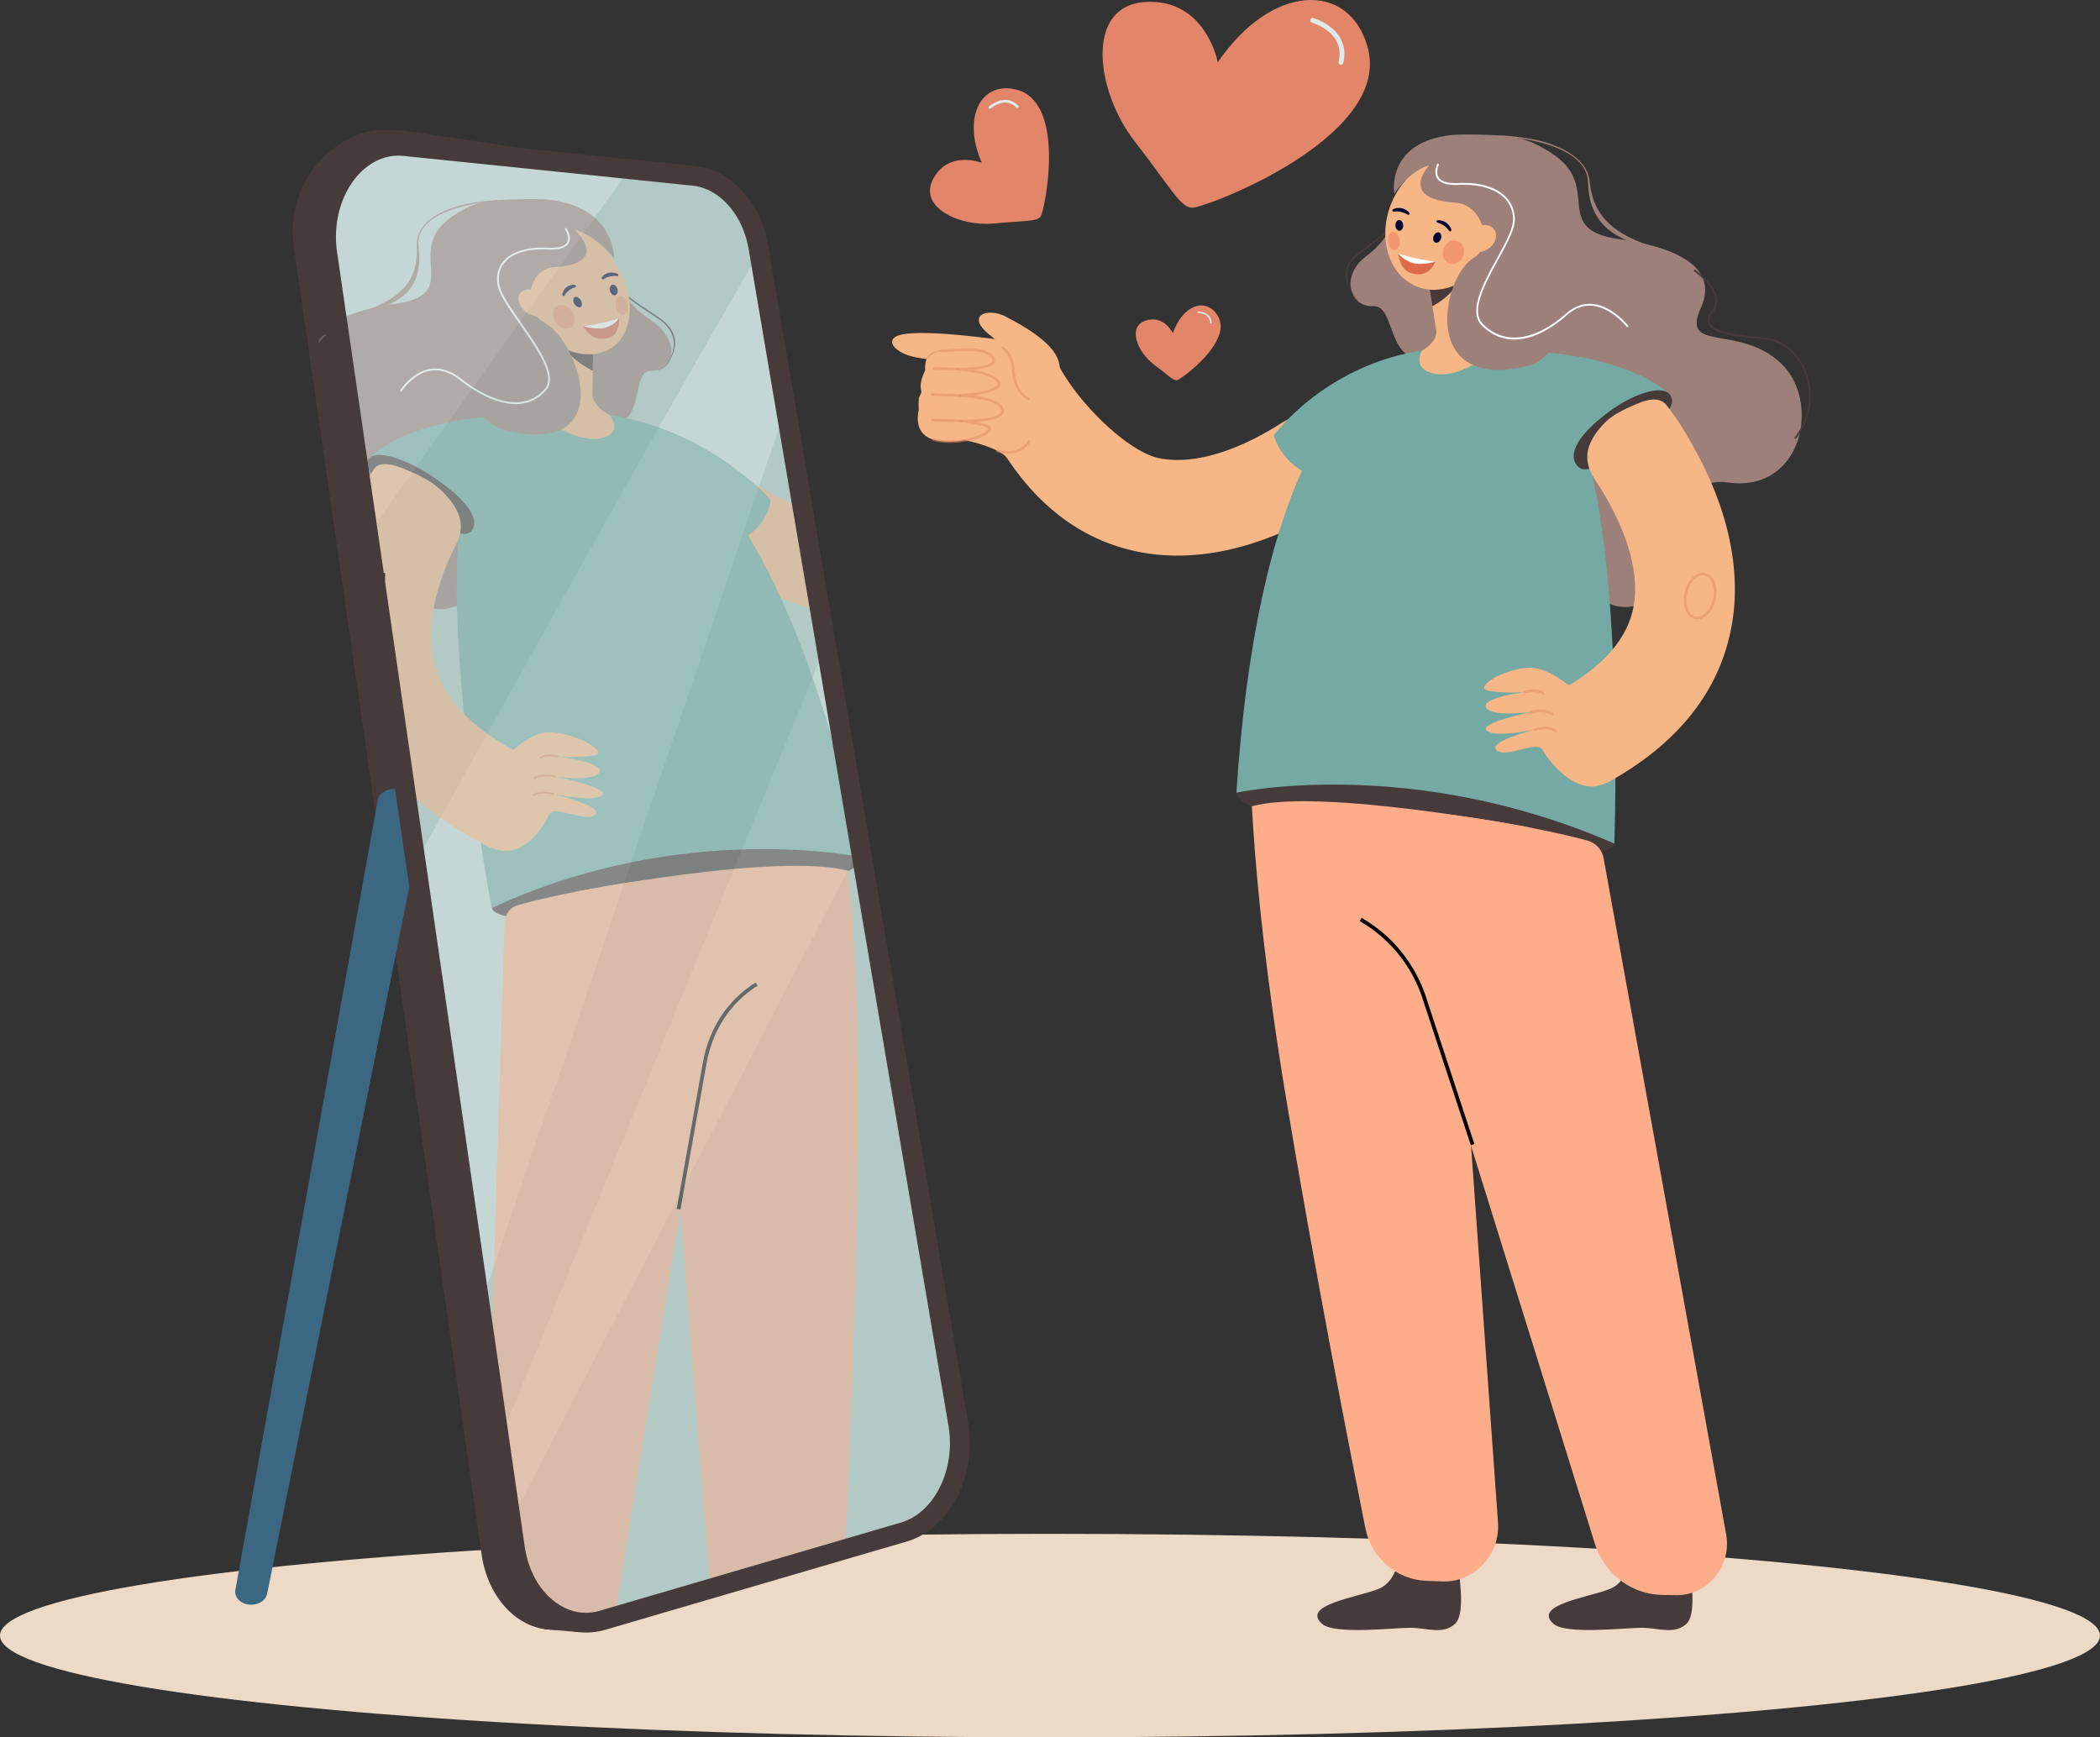
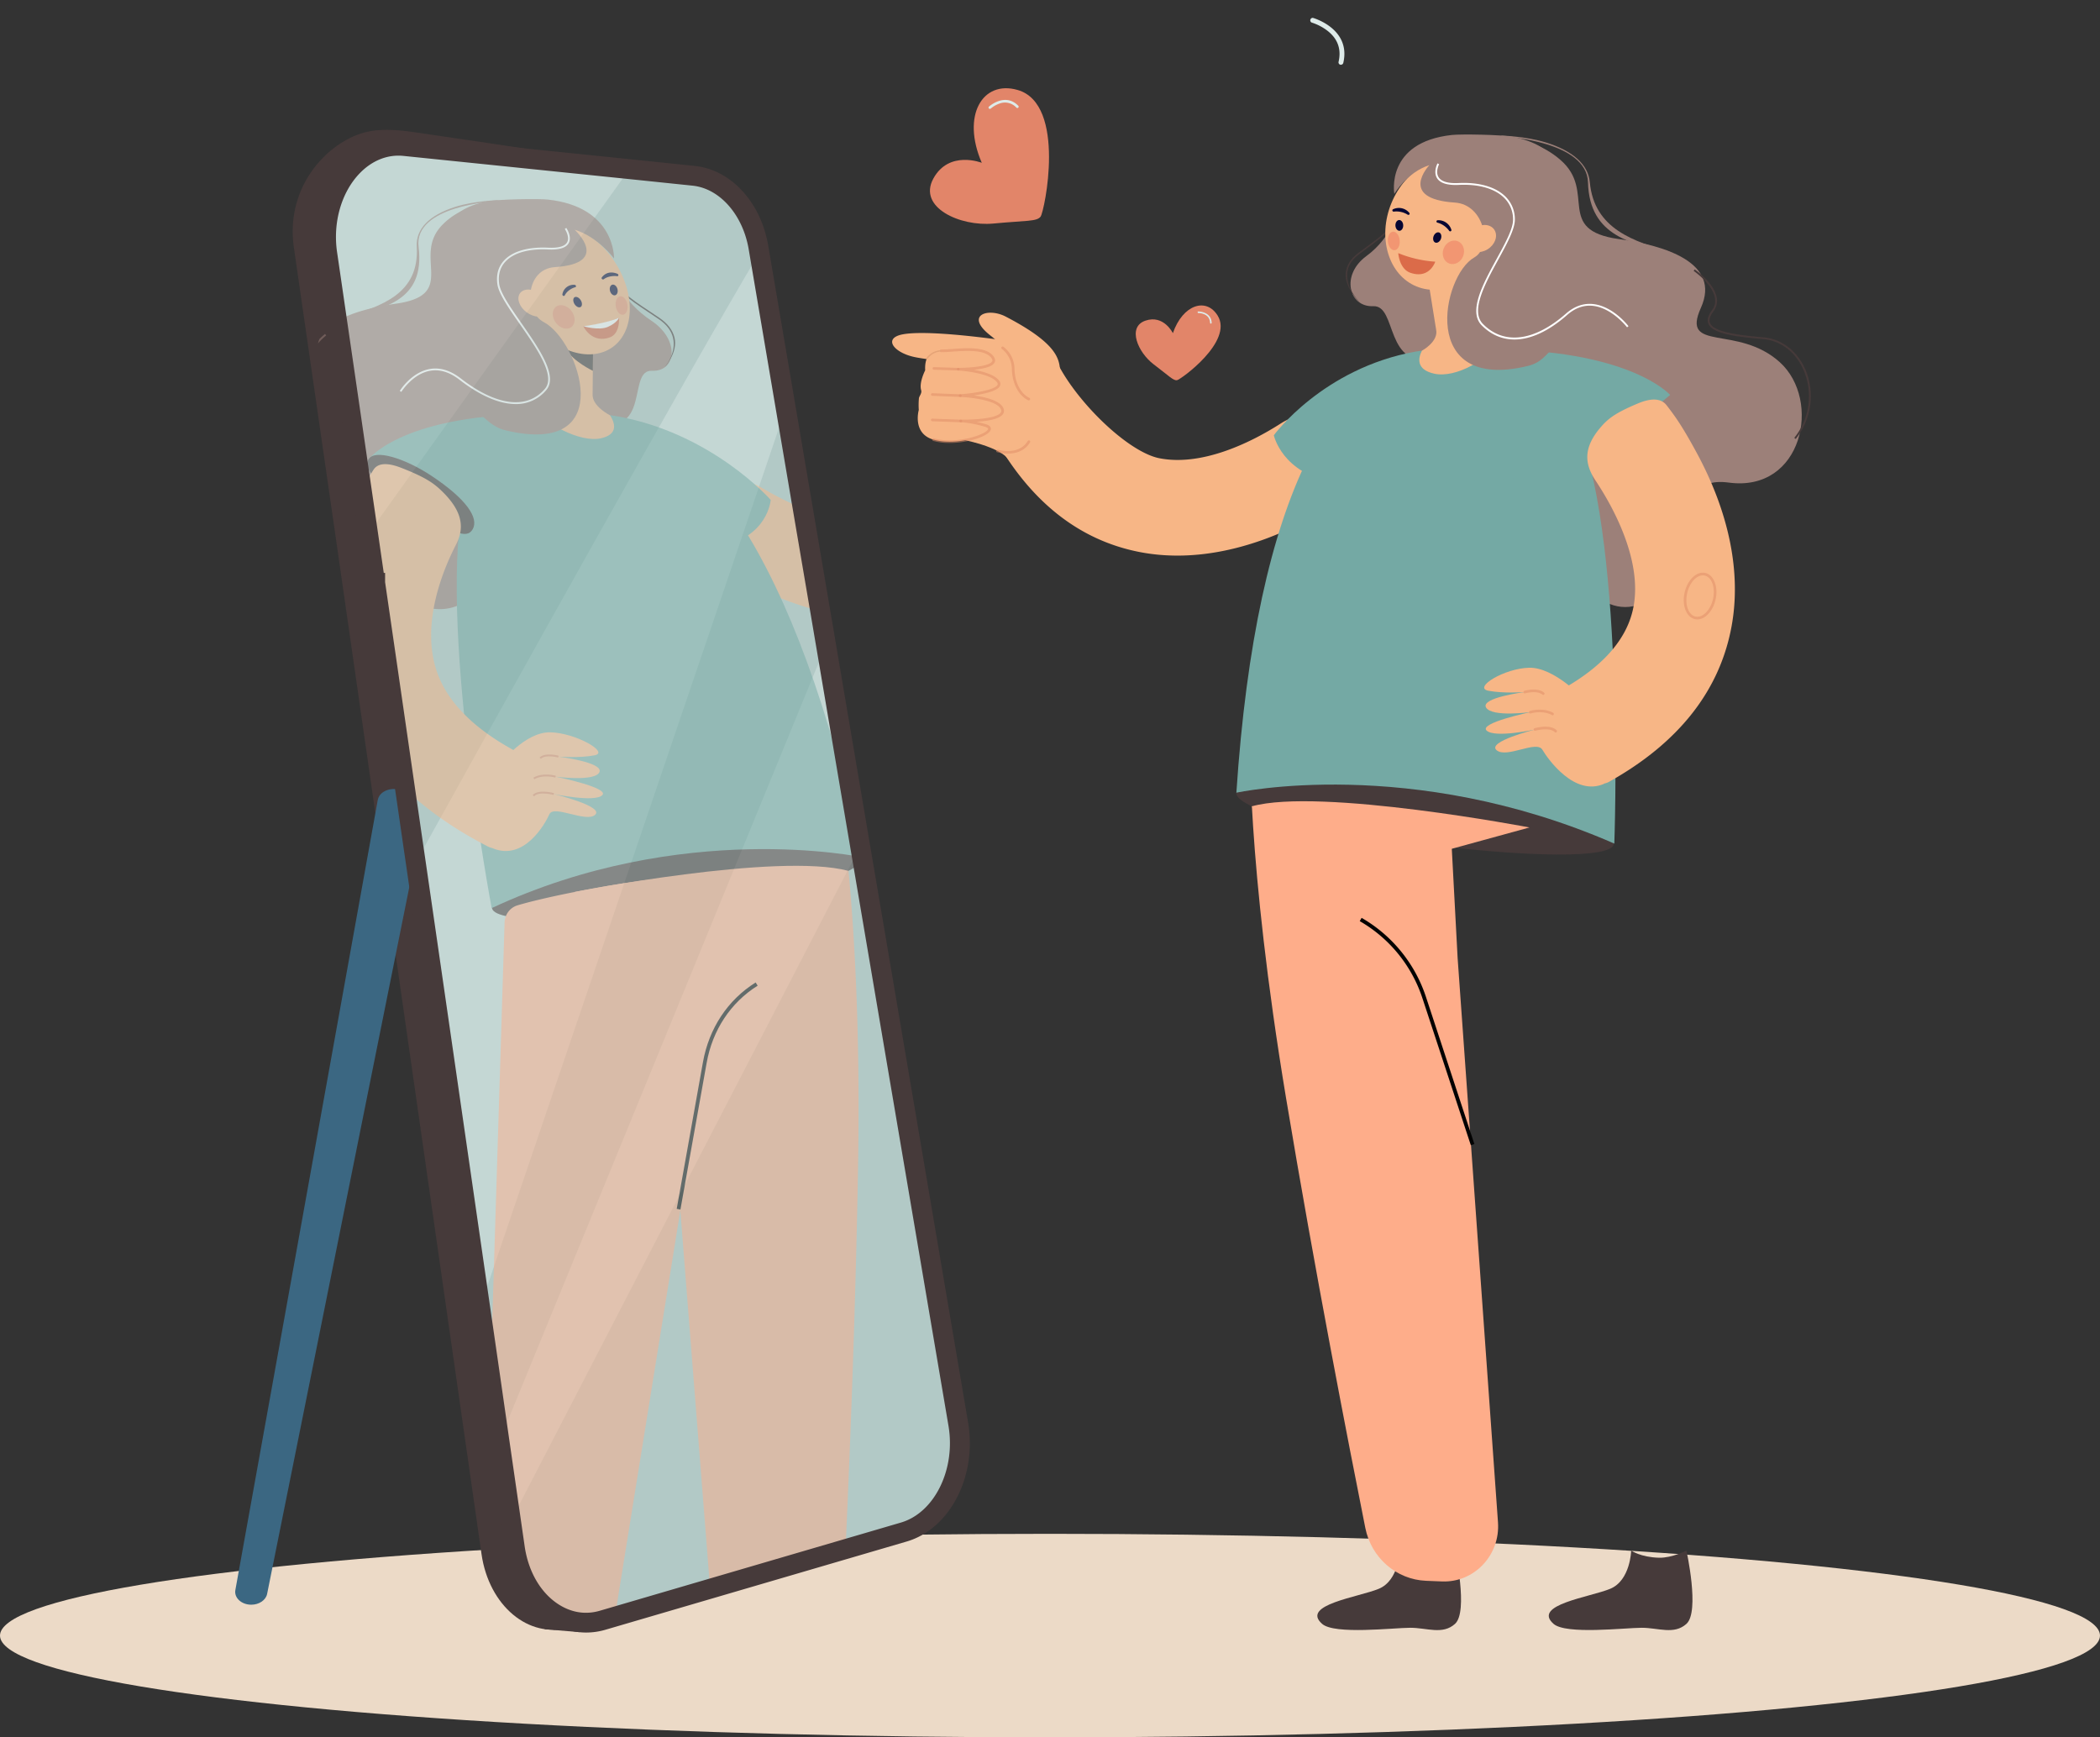
<svg xmlns="http://www.w3.org/2000/svg" viewBox="0 0 1697.11 1404.14">
  <rect x="0" y="0" width="1697.11" height="1404.14" fill="#333333" stroke="none" />
  <defs>
    <style>.cls-1{fill:#ecdac7;}.cls-2{fill:#463a3a;}.cls-3{fill:#e28569;}.cls-4{fill:#deebe9;}.cls-5{fill:#f7b686;}.cls-6{fill:#9c8079;}.cls-7{fill:#fead8a;}.cls-8{fill:#74a9a4;}.cls-9{fill:#020202;}.cls-10{opacity:0.5;}.cls-11{fill:#e08b65;}.cls-12{fill:#db6b49;}.cls-13{fill:#fff;}.cls-14{fill:#060633;}.cls-15{fill:#f29672;}.cls-16{fill:#e5a376;}.cls-17{fill:#3b6782;}.cls-18{fill:#b2c9c6;}.cls-19{opacity:0.4;}.cls-20{fill:#dd8964;}</style>
  </defs>
  <title>Ресурс 3</title>
  <g id="Слой_2" data-name="Слой 2">
    <g id="_Layer_" data-name="&lt;Layer&gt;">
      <ellipse class="cls-1" cx="848.55" cy="1321.89" rx="848.55" ry="82.25" />
      <path class="cls-2" d="M747.42,1155.17,586,195.21c-5.4-32.12-26.73-55.94-52.48-58.61,0,0-150.24-22.89-200.39-30-25.69-3.63-37.07-.53-44.76,2.48-28.88,11.32-57.45,45.62-50.88,90.9,34.25,235.86,120.93,841.4,151.65,1056.06,6,41.83,38.27,68.79,70.84,59.16l243.48-72C734.53,1234,754.1,1194.86,747.42,1155.17Z" />
-       <path class="cls-3" d="M984.14,50.35s-9.75-52-58.84-48.71-39.36,72.45-8.78,112S953.63,167,963.07,167.9s163.46-56.94,142-130.49C1089.75-15.37,1027.53-13.41,984.14,50.35Z" />
      <path class="cls-4" d="M1083.67,52.33a2.38,2.38,0,0,1-.45,0,2,2,0,0,1-1.46-2.36c2.33-10-.54-18.32-8.54-24.76A41.11,41.11,0,0,0,1060,18.22a2,2,0,0,1,1-3.79c.31.08,31,8.75,24.59,36.38A2,2,0,0,1,1083.67,52.33Z" />
      <path class="cls-3" d="M793.43,131.59s-26.5-10.54-39.18,12.78,21.67,38.84,48.52,36.3,35-1.53,38.16-5.56,21.21-90.93-18.5-102.39C793.94,64.5,776.88,93.43,793.43,131.59Z" />
      <path class="cls-4" d="M799.94,88a1.05,1.05,0,0,1-.78-.34,1.07,1.07,0,0,1,.07-1.5c.12-.12,12.94-11.62,23.67-.71A1.06,1.06,0,1,1,821.39,87a12.41,12.41,0,0,0-13.8-3.24,22.31,22.31,0,0,0-6.93,4A1.06,1.06,0,0,1,799.94,88Z" />
      <path class="cls-5" d="M807.71,331l20.56-33.93c6.66-2.89,24.8-6.22,28.2,0,17.33,31.45,56.27,68.48,80.44,73.27,33.58,6.64,72.57-11.72,98-28,13-8.33,25.51-9.05,41,4.71,6.44,5.71,10.89,11.28,18.07,29.31,3.47,8.71,4.49,17.34-1.81,22.08-9.86,7.42-17.94,12.7-37.54,22.89-46.56,24.21-92.78,32.79-133.66,24.82-50.17-9.78-90.42-42.41-119.78-97.07A12.92,12.92,0,0,1,807.71,331Z" />
      <path class="cls-6" d="M1129.52,170.26s-4.38,21.35-25.28,36.69-14.26,41.38,5.52,40.51,8.68,51.75,50.48,42.47C1186.11,284.19,1129.52,170.26,1129.52,170.26Z" />
      <path class="cls-6" d="M1198.71,115.23s32.73-11.63,62.34,14-4.88,56.72,47.27,64c37.63,5.23,82.62,19.23,66.25,55.56s29.61,13.14,63.73,43.91,18.5,105.34-41.18,97.33-4.42,84.6-76.92,99.86-107.84-216-107.84-216Z" />
      <path class="cls-5" d="M858.56,310.7l-9.9-1.94a9.3,9.3,0,0,1-13.12.18s-18.81-25.12-35-37.68c-21.27-16.52-2.24-22.9,12.18-15.41C869.75,285.51,852.19,298.12,858.56,310.7Z" />
      <path class="cls-5" d="M814.05,288.7h0a7.7,7.7,0,0,1-8.4,6.88s-50.4-3.49-66.82-7.07c-16.93-3.69-25.58-15.47-8.77-18.39,24.54-4.27,94,6.82,94,6.82C828.29,277.36,814.48,284.5,814.05,288.7Z" />
      <path class="cls-5" d="M814.76,371.13S808,357.81,754,351.59c-10.72-1.24,22.17-65,33.51-69.23S837.88,286,837.88,286Z" />
      <path class="cls-2" d="M1131.21,1253.18s-.6,24.07-16.88,30.86-63.48,12.92-45.85,28.39c10.12,8.88,57.8,3.14,71.26,3.14s26.11,5.87,36.11-3.14c11-9.92,0-59.25,0-59.25s-11.62,6-22.07,5.78C1138.73,1258.57,1131.21,1253.18,1131.21,1253.18Z" />
      <path class="cls-2" d="M1318.24,1253.18s-.6,24.07-16.88,30.86-63.48,12.91-45.85,28.38c10.12,8.88,57.8,3.15,71.27,3.15s26.1,5.86,36.1-3.15c11-9.91,0-59.24,0-59.24s-11.62,6-22.06,5.78C1325.76,1258.57,1318.24,1253.18,1318.24,1253.18Z" />
      <path class="cls-7" d="M1010.17,593.39s-3,100.74,29.14,294c23.22,139.52,50.62,280.12,64.07,347.52,4.81,24.11,25.09,41.74,49.12,42.7l12.91.52c26,1,47.08-21.28,45.18-47.81l-32.62-456-8-150.09Z" />
      <path class="cls-2" d="M1304.31,682c-1.48,12.27-70.81,10.78-155.71,0s-151-29.13-149.48-41.4,70-13.75,154.85-3S1305.79,669.78,1304.31,682Z" />
-       <path class="cls-7" d="M1107.63,665.34l181.24,582.2c7.59,24.37,29.52,41.06,54.52,41.49l10.89.19c25.72.44,45.38-23.34,40.69-49.22l-99.14-547a18,18,0,0,0-12.51-13.48C1249.33,669.67,1104.29,641.27,1107.63,665.34Z" />
      <path class="cls-8" d="M1276,346.85s-24.12-67.84-110-64.76-150.76,116-166.83,358.58c0,0,140.66-30.84,305.44,41.12C1304.56,681.79,1313.7,445.74,1276,346.85Z" />
      <path class="cls-8" d="M1349.72,319.18l-74.28,62.54s-156.43,15.65-198,8.12-48-38.07-48-38.07,39.51-54.18,114.68-67.64c7.07-1.28,14.18-1.49,21.78-2,12.75-.91,21.31.36,33.89.26C1316.7,281.42,1349.72,319.18,1349.72,319.18Z" />
      <path class="cls-9" d="M1188.63,925.56l-39-118.49a112.39,112.39,0,0,0-50.76-62.61l1.51-2.65a115.37,115.37,0,0,1,52.14,64.31l39,118.49Z" />
      <path class="cls-5" d="M1279.54,564.59s-23.44-25.32-43.64-24.92-45.69,16.16-33.12,18.58,29.48,1.06,29.48,1.06-36,4.59-31.28,12.54,36,3.66,36,3.66-42.4,8.88-35.51,15,39-.9,39-.9-39.12,9.83-31,16.7,32.28-8.34,37-.38,26.15,38,49.87,27.54Z" />
      <g class="cls-10">
        <path class="cls-11" d="M1247.14,561.61a1.09,1.09,0,0,1-.69-.25c-4.34-3.65-13.8-1.05-13.9-1a1.07,1.07,0,1,1-.58-2.06c.43-.13,10.65-2.95,15.86,1.44a1.07,1.07,0,0,1-.69,1.89Z" />
      </g>
      <g class="cls-10">
        <path class="cls-11" d="M1254.74,578.06a1,1,0,0,1-.51-.14c-7.56-4.13-16.86-1.41-17-1.38a1.07,1.07,0,1,1-.62-2c.41-.13,10.24-3,18.59,1.55a1.08,1.08,0,0,1-.51,2Z" />
      </g>
      <g class="cls-10">
        <path class="cls-11" d="M1257.2,592a1.05,1.05,0,0,1-.75-.31c-4.28-4.26-15.53-1.14-15.64-1.11a1.07,1.07,0,1,1-.59-2.06c.51-.15,12.57-3.5,17.74,1.65a1.07,1.07,0,0,1,0,1.52A1.06,1.06,0,0,1,1257.2,592Z" />
      </g>
-       <path class="cls-2" d="M1349.72,319.18c6.23,8.93-6.44,21-32.38,39.75s-37.26,25.43-43.49,16.5,1.2-24.12,27-43.1C1319.76,318.39,1343.49,310.25,1349.72,319.18Z" />
      <path class="cls-5" d="M1281.43,625.31l-22.89-50.49a14.75,14.75,0,0,1,5.82-18.82c32.5-18.61,51.27-40.8,55.84-66.1,6.36-35.12-13.46-75.46-30.87-101.68-8.91-13.41-9.87-26.45,4.2-42.85,5.85-6.82,11.58-11.56,30.26-19.35,9-3.77,18-5,23.06,1.51,7.9,10.15,13.54,18.49,24.51,38.75,26,48.13,35.78,96.18,28.17,139-9.33,52.49-42.67,95-99.16,126.57A13.49,13.49,0,0,1,1281.43,625.31Z" />
      <g class="cls-10">
        <path class="cls-11" d="M1371.68,500.61a8.61,8.61,0,0,1-2.3-.31c-6.83-1.83-10.36-11.64-7.87-21.86,1.52-6.23,5-11.45,9.24-14a9.92,9.92,0,0,1,7.72-1.29c6.83,1.83,10.36,11.64,7.87,21.87h0c-1.52,6.22-5,11.45-9.24,14A10.67,10.67,0,0,1,1371.68,500.61Zm4.49-35.6a8.55,8.55,0,0,0-4.33,1.29c-3.78,2.24-6.86,7-8.24,12.64-2.22,9.11.62,17.76,6.34,19.29a7.82,7.82,0,0,0,6.07-1.06c3.78-2.24,6.86-7,8.24-12.64h0c2.22-9.1-.63-17.76-6.34-19.29A6.81,6.81,0,0,0,1376.17,465Zm9.12,19.77h0Z" />
      </g>
      <path class="cls-7" d="M1236.06,668.76s-169.43-32.37-224.36-17.1l26.34,39,97.93,5.55Z" />
      <path class="cls-2" d="M1099.19,244.81l-1.79-2.14c-.1-.1-9.64-10.39-8.67-21.75.5-5.83,3.67-11,9.42-15.32,2.72-2,5.2-3.89,7.47-5.57,15.67-11.6,21.53-15.93,24.48-29.64l-1.17-.25c-2.85,13.26-8.61,17.53-24,28.93-2.27,1.69-4.76,3.53-7.48,5.57-6,4.55-9.36,10-9.89,16.18C1086.53,232.72,1098.79,244.37,1099.19,244.81Z" />
      <path class="cls-5" d="M1188.45,260.15l-14.13-36.61-3.51,3.81-23.46-43.61,7.47,46.66,4.49,28,1.27,7.89c2.17,9.85-11.49,17.16-11.49,17.16-3,6-4.79,15.24,9.94,18.55,17.3,3.9,44.93-11.56,53.33-28.12C1212.36,273.89,1192.86,268.35,1188.45,260.15Z" />
-       <path class="cls-2" d="M1174.71,227.79c0,.26,1.85,2.19,1.75,2.43-4,9.6-18.9,17.27-18.9,17.27l-2.74-17.09c4.8-2.24,11.68-4.72,16-3.05C1173.06,228.22,1174.53,224,1174.71,227.79Z" />
      <path class="cls-5" d="M1124.48,164.13c11.46-27.92,39.09-43,61.71-33.73s31.69,39.44,20.23,67.36-39.09,43-61.71,33.73S1113,192,1124.48,164.13Z" />
      <path class="cls-12" d="M1130,204.59a96.19,96.19,0,0,0,29.88,6.9s-4.5,14.27-20,9C1130.77,217.38,1130,204.59,1130,204.59Z" />
-       <path class="cls-13" d="M1130,204.59s2.24,4.2,10.15,7.41,19.73-.51,19.73-.51S1141.07,209.2,1130,204.59Z" />
      <path class="cls-14" d="M1161.29,179.8a1,1,0,0,1-.4-.81,1,1,0,0,1,1-1,10.91,10.91,0,0,1,11,7.64,1,1,0,0,1-.58,1.3,1.1,1.1,0,0,1-1.3-.57,17.21,17.21,0,0,0-9.1-6.36A1,1,0,0,1,1161.29,179.8Z" />
      <path class="cls-14" d="M1164.46,193.07c-.84,2.25-2.85,3.58-4.48,3s-2.28-2.93-1.44-5.18,2.85-3.58,4.48-3S1165.3,190.82,1164.46,193.07Z" />
      <path class="cls-14" d="M1126,171a1,1,0,0,1-.11-1.91,10.9,10.9,0,0,1,13,2.89,1,1,0,0,1,0,1.43,1.12,1.12,0,0,1-1.43,0,17.27,17.27,0,0,0-10.83-2.41A1,1,0,0,1,1126,171Z" />
      <path class="cls-14" d="M1134,182.07c.08,2.4-1.27,4.4-3,4.45s-3.22-1.84-3.3-4.24,1.27-4.4,3-4.46S1133.94,179.67,1134,182.07Z" />
      <path class="cls-6" d="M1155.14,133.48s-25.94,27.24,20.6,30.24c23.84,1.53,30.71,35.86,15.61,44.4-26,14.7-45.18,109.18,43.44,87.62,21.91-5.33,13.78-25.94,59.57-23.82,23.77,1.11-39.11-15.89-44.11-45.32-5.29-31.08,45.46-101.84-27.68-116-9.64-1.87-42.13-2.28-49.1-1.53-54.24,5.82-46.65,47.65-46.65,47.65S1137.25,139.09,1155.14,133.48Z" />
      <path class="cls-6" d="M1349.76,205.23l.42-1.43c-29-8.56-61.89-18.26-65.37-56.54-1.3-14.27-13.64-25.4-35.69-32.19-16.5-5.08-36.55-5.53-36.72-5.54l3.63,1c.64,0,66.42,3.63,67.3,36.83C1284.51,192.06,1320.3,196.53,1349.76,205.23Z" />
      <path class="cls-2" d="M1451.2,354.79l-1.16-.92a53.67,53.67,0,0,0,7.56-54.7c-6.27-14.52-18.5-23.91-32.72-25.1-24.81-2.09-40.85-4.86-44.17-12.2-1.39-3.08-.47-6.72,2.81-11.15a12.48,12.48,0,0,0,2.4-9.83c-1.88-11.31-17.05-21.84-17.2-21.95l.84-1.22c.65.44,15.84,11,17.83,22.92a13.93,13.93,0,0,1-2.68,11c-2.93,3.95-3.79,7.11-2.64,9.65,3.18,7,22.51,9.61,42.93,11.32,14.78,1.25,27.47,11,34,26A55.14,55.14,0,0,1,1451.2,354.79Z" />
      <path class="cls-15" d="M1182.49,206.88c1.87-5-.16-10.38-4.54-12s-9.44,1.09-11.31,6.1.16,10.38,4.54,12S1180.62,211.88,1182.49,206.88Z" />
      <path class="cls-15" d="M1131.16,194.29c-.38-4.14-2.82-7.3-5.46-7.06s-4.47,3.79-4.09,7.93,2.82,7.3,5.46,7.06S1131.54,198.43,1131.16,194.29Z" />
      <path class="cls-5" d="M1202,201.6c-5.94,3.57-12.9,2.52-15.53-2.36s0-11.73,6-15.31,12.89-2.52,15.53,2.36S1208,198,1202,201.6Z" />
      <path class="cls-13" d="M1223.89,274.38c-9.85,0-18.83-3.77-26.42-11.39-11.21-11.26,1.18-33.9,12.11-53.88,6.85-12.53,13.32-24.35,13.2-31.74a24.26,24.26,0,0,0-7.76-18c-7.64-7.17-20.47-10.7-36.11-9.94-9.09.44-15-1.37-17.54-5.39-3.23-5.1.2-11.68.35-12l1.28.68c0,.06-3.18,6.13-.4,10.5,2.25,3.55,7.71,5.14,16.24,4.72,16-.78,29.24,2.89,37.18,10.33a25.62,25.62,0,0,1,8.21,19c.13,7.78-6.43,19.77-13.38,32.47-10.68,19.53-22.79,41.67-12.35,52.15,17,17.09,41.44,14,67-8.4,6.73-5.92,14.06-8.54,21.78-7.77,16.16,1.6,28.29,17.25,28.8,17.91l-1.16.89c-.12-.16-12.26-15.82-27.79-17.36-7.3-.72-14.25,1.78-20.67,7.42C1251.5,267.76,1236.93,274.38,1223.89,274.38Z" />
      <path class="cls-5" d="M742.51,331.35s-5.51,19.07,11.94,24c22.23,6.24,55.91-7.29,41.88-11.44-12.44-3.68-19.94-3.67-19.94-3.67s36.72.86,33.69-9.27S776,319.74,776,319.74s36.72-2.57,30.76-11.21-32.35-10.17-32.35-10.17,34.9.28,27.74-9.59-31-5-41.57-5.25c-10-.23-13.37,6.13-12.9,15.78,0,0-5.12,9.88-3.23,16.11.73,2.39-1.57,4.69-1.82,6.43A61.71,61.71,0,0,0,742.51,331.35Z" />
      <g class="cls-10">
        <path class="cls-11" d="M767.42,358a49.58,49.58,0,0,1-13.26-1.64,1.07,1.07,0,1,1,.58-2.06c18,5.07,42.51-3.07,43.8-7.54.26-.91-1.67-1.59-2.51-1.84-11-3.25-18.12-3.59-19.43-3.62h-.24a1.07,1.07,0,0,1,0-2.14h.49c8,.14,28-.58,31.77-5.54a2.44,2.44,0,0,0,.41-2.36c-2.3-7.71-24.7-10.15-33.14-10.45a1.07,1.07,0,0,1,0-2.14c10.63-.74,28.25-3.48,30.26-7.65a1.72,1.72,0,0,0-.31-1.88c-5.6-8.11-31.28-9.7-31.54-9.71a1.08,1.08,0,0,1,.07-2.15h0c9.53.08,25.4-1.27,27.44-5.24.14-.27.56-1.08-.57-2.64-5.13-7.07-20.28-6-31.34-5.23-3.67.26-6.84.48-9.39.42a1.06,1.06,0,0,1-1-1.09,1.09,1.09,0,0,1,1.09-1.05c2.45.06,5.72-.18,9.19-.42,12.21-.86,27.4-1.92,33.22,6.11,1.58,2.17,1.28,3.85.75,4.88-1.81,3.52-9.61,5.11-16.75,5.83,7.91,1.45,17.24,4.15,20.63,9.07a3.85,3.85,0,0,1,.48,4c-2,4.12-12.7,6.46-21.25,7.68,9.56,1.3,22.28,4.28,24.29,11a4.6,4.6,0,0,1-.77,4.28c-2.28,3-8.74,5-19.2,5.87l-1.91.15c2.22.49,4.69,1.12,7.4,1.92,4.22,1.25,4.3,3.36,4,4.5C799.14,352.42,782.94,358,767.42,358Z" />
      </g>
      <path class="cls-16" d="M749.26,290.45l-.92-.54A15.31,15.31,0,0,1,760.51,283l0,1.07A14.48,14.48,0,0,0,749.26,290.45Z" />
      <g class="cls-10">
        <path class="cls-11" d="M774.36,299.43h0l-19.69-.62a1.07,1.07,0,0,1-1-1.1,1,1,0,0,1,1.11-1l19.69.62a1.07,1.07,0,0,1,1,1.1A1.08,1.08,0,0,1,774.36,299.43Z" />
      </g>
      <g class="cls-10">
        <path class="cls-11" d="M776,320.81h0l-22.63-.91a1.08,1.08,0,0,1-1-1.12,1.07,1.07,0,0,1,1.12-1l22.62.91a1.07,1.07,0,0,1,0,2.14Z" />
      </g>
      <g class="cls-10">
        <path class="cls-11" d="M776.39,341.29h0l-23.06-.84a1.08,1.08,0,0,1-1-1.11,1.1,1.1,0,0,1,1.11-1l23.07.85a1.07,1.07,0,0,1,0,2.14Z" />
      </g>
      <g class="cls-10">
        <path class="cls-11" d="M814.42,366.61a32.65,32.65,0,0,1-8.63-1.14,1.07,1.07,0,0,1,.63-2.05,30.43,30.43,0,0,0,9.45,1.05c6.71-.34,11.67-3.06,14.72-8.08a1.07,1.07,0,1,1,1.83,1.12C827.91,364.93,820.34,366.61,814.42,366.61Z" />
      </g>
      <g class="cls-10">
        <path class="cls-11" d="M831.51,323.65a1.06,1.06,0,0,1-.46-.1c-7.89-3.76-13.12-13.76-13.32-25.48A20.78,20.78,0,0,0,809.66,282a1.07,1.07,0,0,1,1.2-1.78,22.56,22.56,0,0,1,9,17.8c.19,10.92,4.93,20.17,12.09,23.58a1.07,1.07,0,0,1-.46,2Z" />
      </g>
      <path class="cls-17" d="M190.21,1285.09,305.27,646.58c1.63-9.05,16.08-12.1,23.11-4.88l4.27,4.4c6.54,6.72,9.3,15.31,7.61,23.72L215.87,1288.21c-1,5-6.44,8.72-12.82,8.72h0C195.15,1296.93,189.08,1291.33,190.21,1285.09Z" />
      <polygon class="cls-2" points="447.33 1317.19 475.92 1317.19 336.45 413.16 305.99 412.97 447.33 1317.19" />
      <path class="cls-18" d="M730.42,1243.23l-47.34,14-108.31,32L494,1313.14l-7.08,2.09c-32.58,9.65-64.87-17.32-70.85-59.15q-1.72-12.16-3.71-25.94c-2.76-19.32-5.85-40.92-9.23-64.44h0c-2.19-15.37-4.51-31.55-6.92-48.42v0c-2.73-19.06-5.59-39-8.56-59.72C372.32,950.31,354.08,823,336,696.94q-4.26-29.72-8.5-59.26c-8.32-58-16.52-115-24.26-169,0,0,0,0,0,0q-2.73-19-5.38-37.42-2.58-17.94-5.08-35.29c-7.25-50.33-13.92-96.63-19.73-136.8-3.13-21.59-6-41.42-8.58-59.14-7-48.19,23.92-91.67,62.33-87.69L512.32,131.6l48.16,5c25.74,2.67,47.07,26.5,52.47,58.62l1.35,8,21.09,125.41,13.87,82.5,14,82.95,4.48,26.67L695.15,684h0l1.56,9.34,77.68,461.84C781.07,1194.86,761.5,1234,730.42,1243.23Z" />
      <g class="cls-19">
        <path class="cls-4" d="M512.32,131.6,297.82,431.25c-13.24-92-24.9-172.91-33.37-231.22-7-48.2,23.91-91.66,62.32-87.69Z" />
      </g>
      <g class="cls-19">
        <path class="cls-4" d="M614.29,203.22C558.46,296.55,408.94,565.35,336,696.94c18.09,126.07,36.33,253.37,51.68,360.59l247.72-728.9Z" />
      </g>
      <g class="cls-19">
        <path class="cls-4" d="M695.15,684h0L412.38,1230.14c-2.76-19.32-5.85-40.92-9.22-64.44v0L667.7,520.74Z" />
      </g>
      <path class="cls-3" d="M947.86,269.26s-7.36-15.21-22.23-10.09-6.06,25.64,6.68,35.27,15.92,13.33,18.91,12.83,45.64-31.25,32.87-52.14C974.92,240.14,955.9,246,947.86,269.26Z" />
      <path class="cls-4" d="M978.56,261.55a.64.64,0,0,1-.63-.61c-.28-7.85-9-7.95-9.37-7.95h0a.63.63,0,1,1,0-1.25h0c.11,0,10.3.1,10.63,9.16a.64.64,0,0,1-.61.65Z" />
      <g class="cls-10">
        <path class="cls-5" d="M649.26,411.13l14,82.95a281,281,0,0,1-32.1-10.52q-11.37-4.49-23-10.07c-21.13-10.19-30-15.47-41-22.89a13.53,13.53,0,0,1-5.29-6.83c-1.59-4.44-1.19-9.83.15-15.25,4.47-18,8.1-23.6,13.67-29.31C576.85,398,578,397,579.11,396c10.24-8.73,20.1-9.25,30.73-4.68a55.5,55.5,0,0,1,6.18,3.15A277.39,277.39,0,0,0,649.26,411.13Z" />
        <path class="cls-6" d="M495.54,222.45s7.58,21.34,30.79,36.69,20.47,41.38.56,40.51-.9,51.74-44.09,42.47C456.07,336.38,495.54,222.45,495.54,222.45Z" />
        <path class="cls-6" d="M262.68,269.92l.91,1.18a52.11,52.11,0,0,0-6.59,6.39,22.77,22.77,0,0,1,1.19-3.52,0,0,0,0,1,0,0A49.11,49.11,0,0,1,262.68,269.92Z" />
        <path class="cls-6" d="M428.27,326.08s-.11,3.13-.49,8.54c-.14,2-.32,4.4-.54,7s-.51,5.82-.85,9.13c-2.29,22.51-7.2,56.56-17.44,85.62-8.74,24.91-21.41,46.15-39.65,53.33a38,38,0,0,1-18.82,2.3c-1.23-.14-2.49-.35-3.76-.6-26.38-5.39-37.54-14.09-43.5-22.74,0,0,0,0,0,0q-2.73-19-5.38-37.42-2.58-17.94-5.08-35.29c-7.25-50.33-13.92-96.63-19.73-136.8,7.6-4.36,17.13-7.6,27.17-10h0c4.61-1.11,9.32-2,14-2.81h0c2-.35,4-.65,5.95-.93,51.06-7.24,11.9-38.3,37.65-64a55.76,55.76,0,0,1,13.89-10.19c22.75-11.81,46.35-3.84,46.35-3.84l1.68,26.24h0l.58,9,.1,1.48,2,30.92,1,15.45,0,.58.93,14.51h0l.19,2.81v0l3.5,54.6.1,1.55Z" />
        <path class="cls-7" d="M693.49,939.59c-2,121.36-7,243.53-10.41,317.65l-108.31,32a47.6,47.6,0,0,1-1-6.75L549.8,978.36l-.07-.85-.9-11.42-11-139.59-8.53-88.3-.1-1-2.56-26.49,0-.31-1.57-16.19-.19-2-1.52-15.74,155.12-30.83s2.46,13.6,5.4,40.38c.17,1.57.35,3.18.52,4.84q.64,6.11,1.31,13h0C690.34,752.64,695.22,831.7,693.49,939.59Z" />
        <path class="cls-2" d="M397.64,734.23c3.32,12.26,72.43,10.77,155.71,0s146.59-29.14,143.27-41.4-72-13.75-155.31-3S394.31,722,397.64,734.23Z" />
        <path class="cls-7" d="M591.8,717.53,590,728.85l-3,18.49-15.87,98.51-20.76,129-.57,3.51-51.75,321.36a53,53,0,0,1-4,13.42l-7.08,2.09c-32.58,9.65-64.87-17.32-70.85-59.15q-1.72-12.16-3.71-25.94c-2.76-19.32-5.85-40.92-9.23-64.44h0c-2.19-15.37-4.51-31.55-6.92-48.42v0l11.53-372.12a16.36,16.36,0,0,1,1.06-4.76,14.44,14.44,0,0,1,9.42-8.71C427.1,729,444,724.93,463.9,721l.17,0,.53-.1c14.66-2.94,30.92-5.83,46.77-8.11,5.16-.75,10.27-1.42,15.28-2C561.94,706.48,591.68,706.47,591.8,717.53Z" />
        <path class="cls-8" d="M375.62,399s13.92-67.85,100.29-64.76,168.19,116,220.71,358.58c0,0-145.3-30.84-299.27,41.11C397.35,734,352.75,497.92,375.62,399Z" />
        <path class="cls-8" d="M297.71,371.37l83.68,62.54S540.17,449.56,580.57,442,622.83,404,622.83,404,575.19,349.77,498,336.31c-7.25-1.27-14.4-1.48-22.08-2-12.88-.9-21.26.37-33.85.27C325.06,333.61,297.71,371.37,297.71,371.37Z" />
        <path class="cls-9" d="M549.89,977.54l-3-.54,21.18-118.48c4.9-27.44,20-50.34,42.61-64.49l1.62,2.59c-21.84,13.68-36.48,35.86-41.23,62.43Z" />
        <path class="cls-5" d="M404.76,616.78s19.64-25.32,39.9-24.93,48.12,16.17,35.91,18.58-29.32,1.06-29.32,1.06,36.69,4.59,33.17,12.55S449,627.7,449,627.7s43.74,8.87,37.76,14.94-39.19-.89-39.19-.89,40.6,9.83,33.46,16.69-33.53-8.33-37.05-.38-20.45,38-45.73,27.54Z" />
        <path class="cls-20" d="M437.07,613.26l-1-1.07c4.49-4.32,15-1.53,15.41-1.41l-.39,1.43C451,612.19,440.94,609.53,437.07,613.26Z" />
        <path class="cls-20" d="M431.81,629.81l-.77-1.28c7.59-4.53,17.71-1.67,18.14-1.55l-.41,1.44C448.67,628.39,438.83,625.62,431.81,629.81Z" />
        <path class="cls-20" d="M431.63,643.61l-1.14-1c4.33-5.06,16.72-1.75,17.25-1.61l-.39,1.44C447.22,642.43,435.34,639.26,431.63,643.61Z" />
        <path class="cls-2" d="M297.71,371.37c-4.89,8.93,9.59,21,38.36,39.75s41.07,25.42,46,16.5-4.82-24.13-33.46-43.11C327.55,370.58,302.6,362.44,297.71,371.37Z" />
        <path class="cls-5" d="M427.31,627,412,677.49c-1.85,6.08-7.62,9.14-13.77,8A16,16,0,0,1,394,684c-1.88-1-3.73-1.94-5.58-2.94q-35.58-19.14-61-43.37c-8.32-58-16.52-115-24.26-169,0,0,0,0,0,0q-2.73-19-5.38-37.42-2.58-17.94-5.08-35.29c2.42-5,4.7-9.08,7.22-13.24.61-1,1.22-2,1.87-3a9,9,0,0,1,3-3c4.74-2.91,12.14-1.54,19.81,1.49,19.85,7.79,26.29,12.53,33.16,19.34,8.32,8.24,12.7,15.64,14.12,22.65v0a25.62,25.62,0,0,1,.5,7h0a27.23,27.23,0,0,1-.54,3.82,32.12,32.12,0,0,1-1.53,5.15v0a41.94,41.94,0,0,1-1.9,4.2c-7.26,14.11-14.59,32.34-18,51.63-2.93,16.53-3,33.84,2.4,50.05Q359,560.7,375,577q15.41,15.74,39.83,29.14c1.24.69,2.51,1.37,3.8,2C425.59,611.85,429.4,620.11,427.31,627Z" />
        <path class="cls-7" d="M463.9,720.94s164.56-32.36,221.79-17.1l-20.48,39-97.1,5.54Z" />
        <path class="cls-2" d="M537.06,297l1.48-2.13c.08-.1,8.08-10.39,5.4-21.76-1.38-5.83-5.32-11-11.73-15.32-3-2-5.78-3.88-8.3-5.56C506.5,240.62,500,236.28,495,222.57l1.13-.25c4.84,13.27,11.25,17.54,28.36,28.94,2.53,1.68,5.29,3.52,8.32,5.57,6.72,4.55,10.87,10,12.33,16.18C547.92,284.91,537.41,296.56,537.06,297Z" />
        <path class="cls-5" d="M450.12,312.34l8.62-36.62,4.09,3.82,16.9-43.62-.46,46.67-.28,28-.08,7.89c-.69,9.84,14.07,17.16,14.07,17.16,3.87,6,7.07,15.24-7.15,18.55-16.72,3.89-46.67-11.57-57.56-28.12C428.27,326.08,446.94,320.54,450.12,312.34Z" />
        <path class="cls-2" d="M459,280c0,.26-1.52,2.18-1.38,2.42,5.46,9.6,21.49,17.28,21.49,17.28l.17-17.09c-5.13-2.25-12.39-4.72-16.44-3C460.71,280.41,458.61,276.22,459,280Z" />
        <path class="cls-5" d="M499.65,216.31c-15.65-27.91-45.55-43-66.78-33.73s-25.75,39.45-10.1,67.36,45.55,43,66.78,33.73S515.3,244.23,499.65,216.31Z" />
        <path class="cls-12" d="M500.25,256.78a86.13,86.13,0,0,1-28.84,6.89s6.65,14.27,21.39,9C501.37,269.57,500.25,256.78,500.25,256.78Z" />
        <path class="cls-13" d="M500.25,256.78s-1.6,4.2-9,7.41-19.81-.52-19.81-.52S489.83,261.39,500.25,256.78Z" />
        <path class="cls-14" d="M465.2,232a.87.87,0,0,0,.28-.81,1.22,1.22,0,0,0-1.17-1,9.2,9.2,0,0,0-9.81,7.64,1.2,1.2,0,0,0,.77,1.31,1,1,0,0,0,1.22-.58c2.4-4.63,7.87-6.35,8.14-6.35A.85.85,0,0,0,465.2,232Z" />
        <path class="cls-14" d="M464,245.26c1.18,2.25,3.38,3.58,4.93,3s1.83-2.93.65-5.18-3.39-3.59-4.93-3S462.85,243,464,245.26Z" />
        <path class="cls-14" d="M499.14,223.2a.84.84,0,0,0,.58-.6,1.17,1.17,0,0,0-.75-1.31c-.32-.12-7.63-3.62-12.61,2.89a1,1,0,0,0,.25,1.42,1.09,1.09,0,0,0,1.42,0c4.16-3.1,10.2-2.51,10.47-2.41A1.09,1.09,0,0,0,499.14,223.2Z" />
        <path class="cls-14" d="M492.81,234.25c.29,2.41,1.94,4.4,3.69,4.46s2.94-1.84,2.66-4.25-1.93-4.39-3.68-4.45S492.53,231.85,492.81,234.25Z" />
        <path class="cls-6" d="M464.39,185.67s30,27.23-16.06,30.23c-23.61,1.54-25.32,35.87-8.93,44.4C467.63,275,501,369.49,409.12,347.93,386.41,342.6,391.44,322,346,324.11c-23.6,1.11,36.72-15.9,37.3-45.33.62-31.07-60.76-101.83,10.25-116,9.36-1.86,41.8-2.27,48.88-1.52,55.11,5.81,53.81,47.65,53.81,47.65S483.13,191.27,464.39,185.67Z" />
        <path class="cls-6" d="M280.55,257.41l-.64-1.42c27.73-8.56,59.16-18.26,56.88-56.55-.84-14.27,9.82-25.4,30.85-32.18,15.74-5.09,35.73-5.53,35.89-5.54l-3.48,1c-.63,0-65.86,3.64-61.76,36.84C343.82,244.25,308.71,248.72,280.55,257.41Z" />
        <path class="cls-15" d="M448.07,259.07c-2.62-5-1.4-10.39,2.73-12s9.61,1.09,12.23,6.09,1.4,10.39-2.74,12S450.69,264.07,448.07,259.07Z" />
        <path class="cls-15" d="M497.51,246.48c-.25-4.14,1.72-7.3,4.4-7.06s5,3.79,5.28,7.93-1.72,7.3-4.4,7.06S497.75,250.62,497.51,246.48Z" />
        <path class="cls-5" d="M427.74,253.78c6.48,3.58,13.27,2.53,15.17-2.35s-1.81-11.73-8.29-15.31-13.27-2.52-15.17,2.35S421.26,250.21,427.74,253.78Z" />
        <path class="cls-13" d="M416.71,326.56c-13,0-28.59-6.61-45.44-19.69-8-6.19-16-8.6-23.81-7.17-14.13,2.57-23,16.87-23.13,17l-1.24-.76c.37-.61,9.35-15,24.11-17.69,8.26-1.5,16.66,1,25,7.46,28.91,22.44,53.77,25.53,68.21,8.47,8.83-10.44-6.61-32.59-20.24-52.13-8.84-12.69-17.19-24.67-18.23-32.42s.79-14.08,5.4-19.1c6.85-7.46,19.52-11.13,35.68-10.35,8.3.4,13.45-1.07,15.29-4.36,2.45-4.37-1.81-10.73-1.86-10.79l1.21-.82c.19.29,4.81,7.16,1.92,12.32-2.13,3.81-7.72,5.53-16.63,5.1-15.72-.76-28,2.75-34.53,9.88-4.31,4.69-6,10.72-5,17.92,1,7.41,9.25,19.25,18,31.79,13.92,20,29.71,42.6,20.15,53.9A31.23,31.23,0,0,1,416.71,326.56Z" />
      </g>
      <path class="cls-2" d="M473.63,1319.43a56.92,56.92,0,0,1-30.86-9.3c-18.37-11.81-31-33-34.6-58.08L402.39,1212c-2.21-15.29-4.6-31.82-7.16-49.44l-7-48.56q-3.21-22.31-6.67-46.18l-1.8-12.4c-19.91-137.72-36.81-254.55-51.69-357.16l-2-13.64q-3.27-22.58-6.53-45.05c-4.87-33.62-9.69-66.91-14.41-99.44l-15.24-105q-2.58-17.76-5.08-34.95c-7.25-49.86-13.92-95.71-19.73-135.5L263.55,254c-2.54-17.3-4.89-33.35-7-48-4.26-29,4.11-57.79,22.4-76.89,13.54-14.14,30.82-20.92,48.67-19.09l185.55,19.07,48.16,5c14.63,1.51,28.11,8.66,39,20.69,10.55,11.67,17.66,26.88,20.56,44l1.35,7.92,35,205.94,18.44,108.58,29,170.94,77.68,457.44c3.51,20.69.47,42-8.57,59.88-9.28,18.41-23.86,31.33-41,36.37h0l-243.48,71.31A55.46,55.46,0,0,1,473.63,1319.43Zm-62.47-158.62c2.52,17.41,4.88,33.76,7.07,48.89l5.78,40.07c3,20.51,12.95,37.6,27.41,46.89,10.43,6.7,21.93,8.48,33.27,5.16l243.48-71.31c27.11-8,44.3-43,38.33-78.21L688.82,694.85l-1.67-9.92L655.33,497.5l-14-82.16L605.06,201.49c-4.75-28-23.42-49.19-45.4-51.44l-48.16-5L326,126c-12.83-1.31-25.43,3.74-35.48,14.24-14.67,15.32-21.62,39.65-18.12,63.5,2.14,14.61,4.49,30.66,7,48l1.56,10.61c5.81,39.79,12.48,85.65,19.72,135.51q2.52,17.16,5.09,35L310.13,463h1.08v7.44L321,537.81c4.72,32.54,9.54,65.82,14.41,99.44q3.27,22.46,6.53,45.06l2,13.64c14.88,102.61,31.78,219.44,51.69,357.16l1.8,12.4q3.5,24.15,6.76,46.75Z" />
      <polygon class="cls-2" points="468.36 1319.12 440.04 1316.71 446.04 1304.78 471.53 1312.14 468.36 1319.12" />
    </g>
  </g>
</svg>